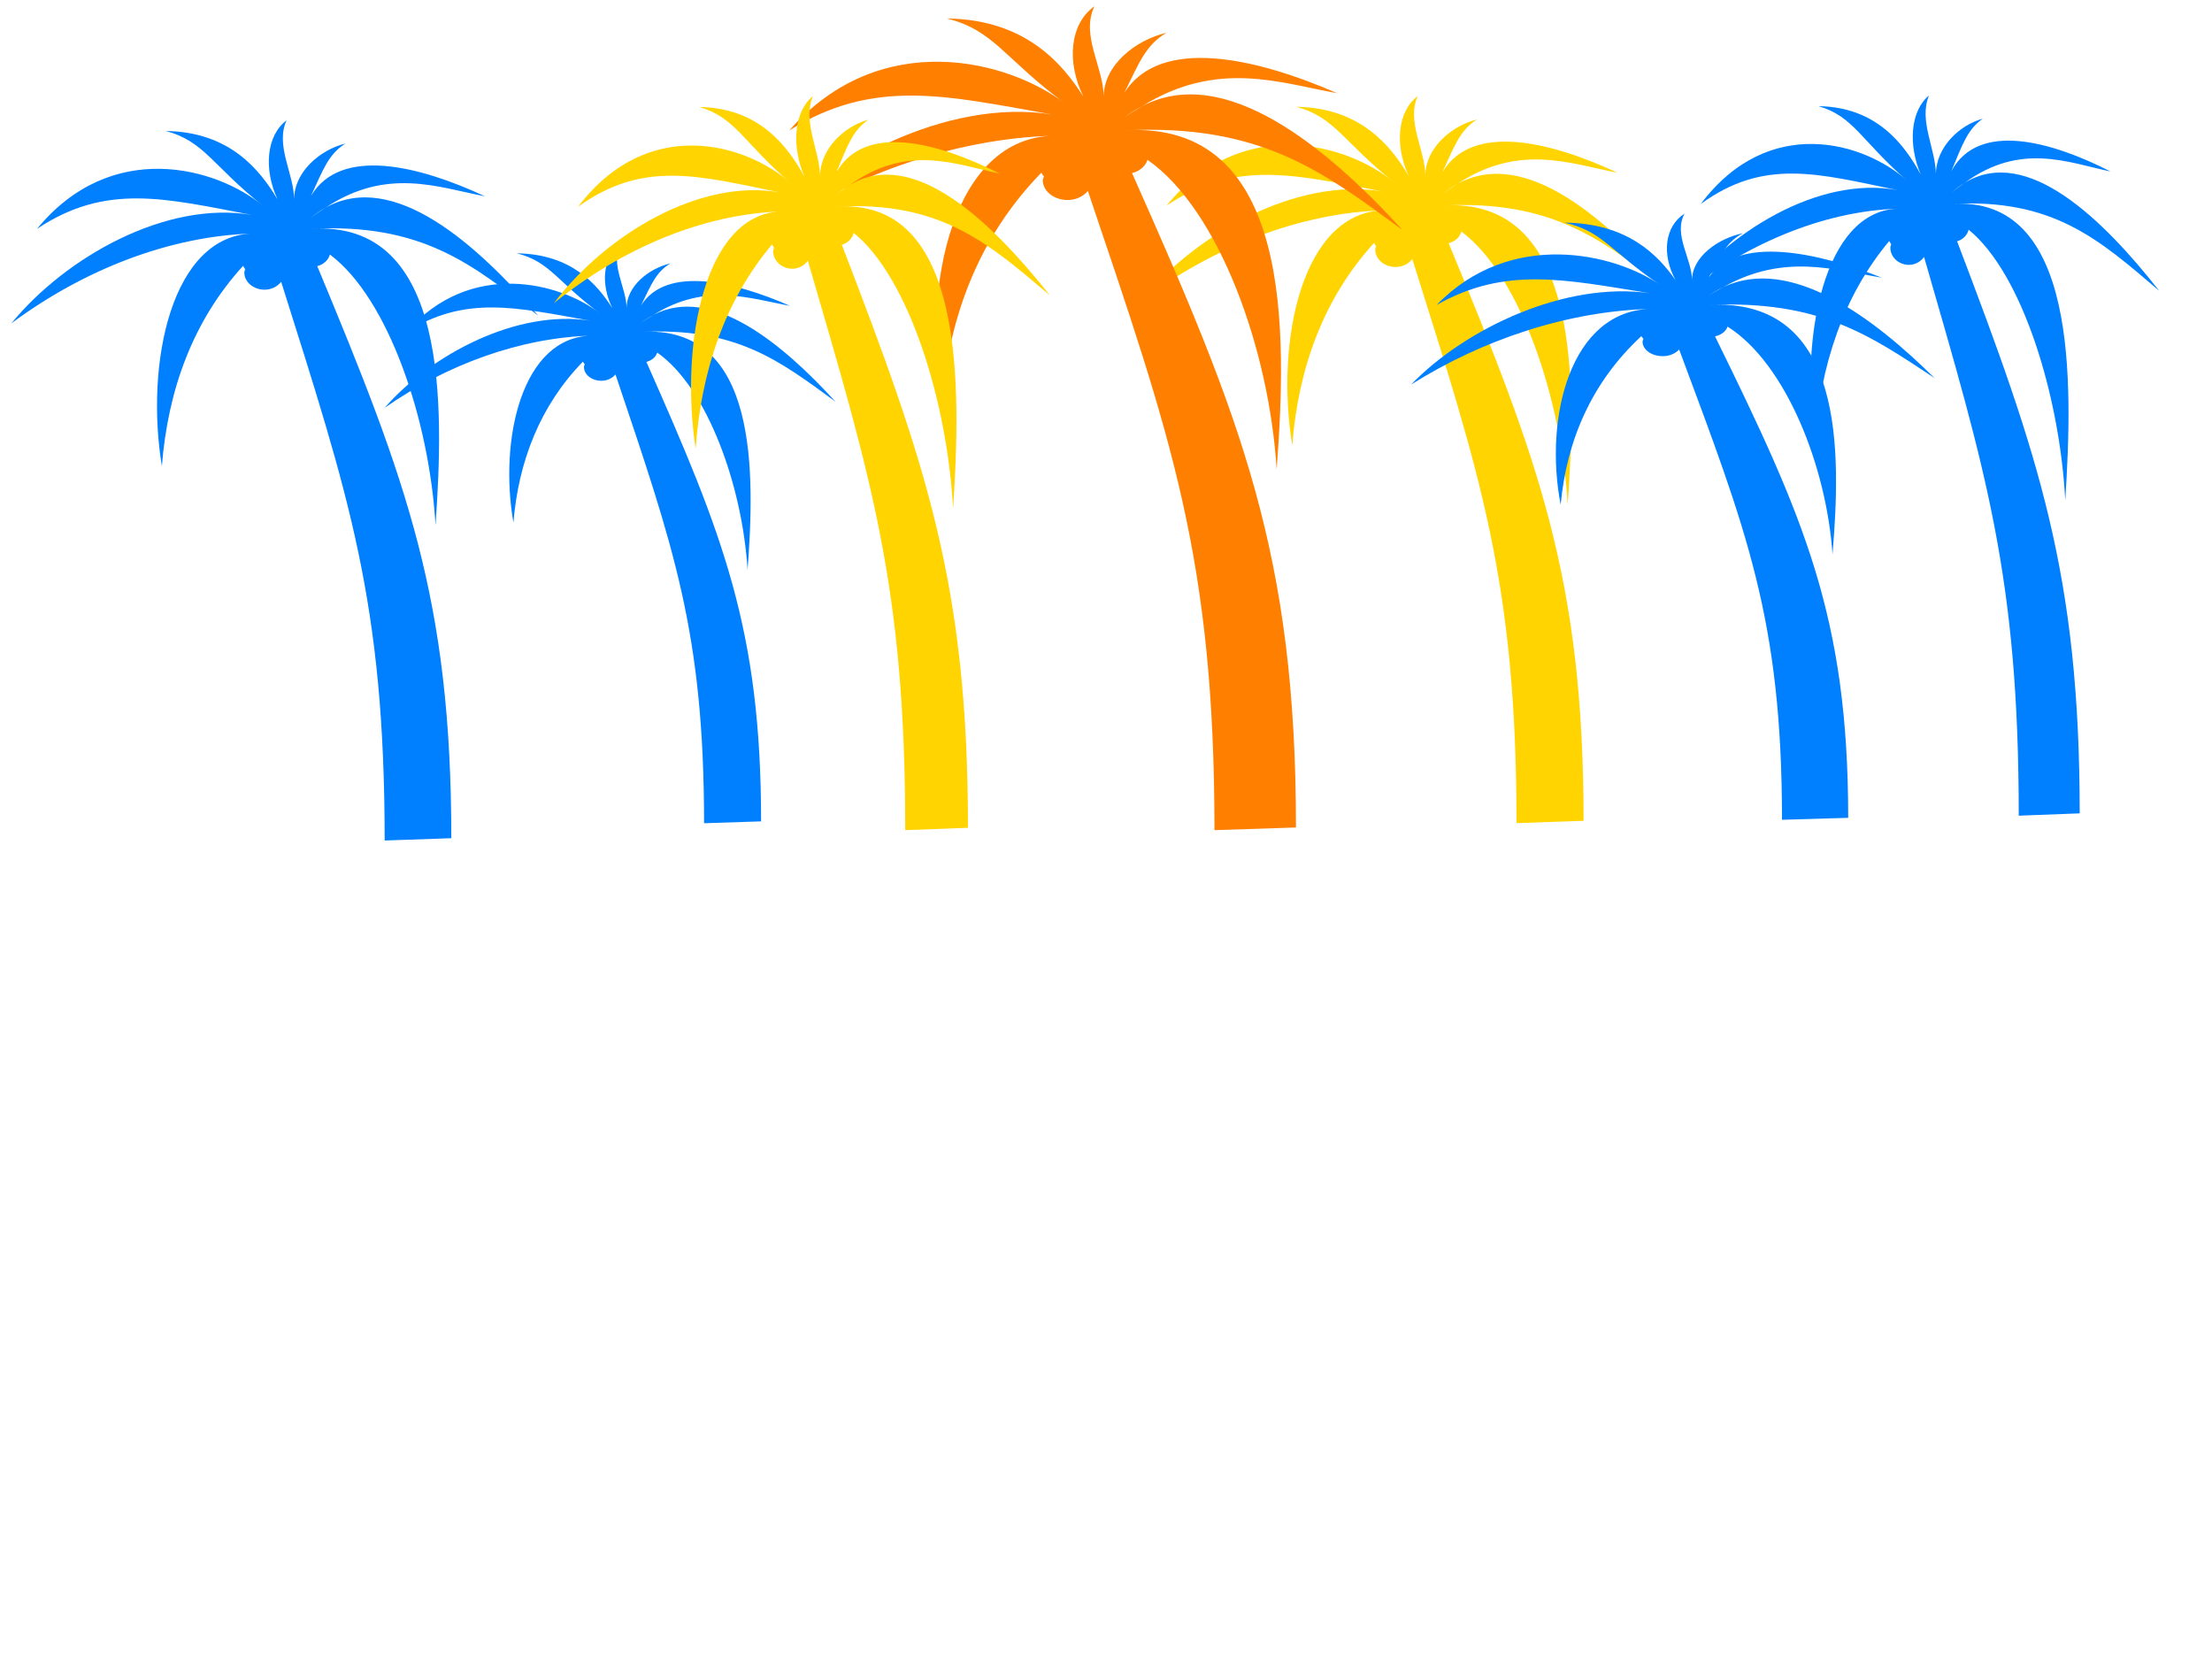
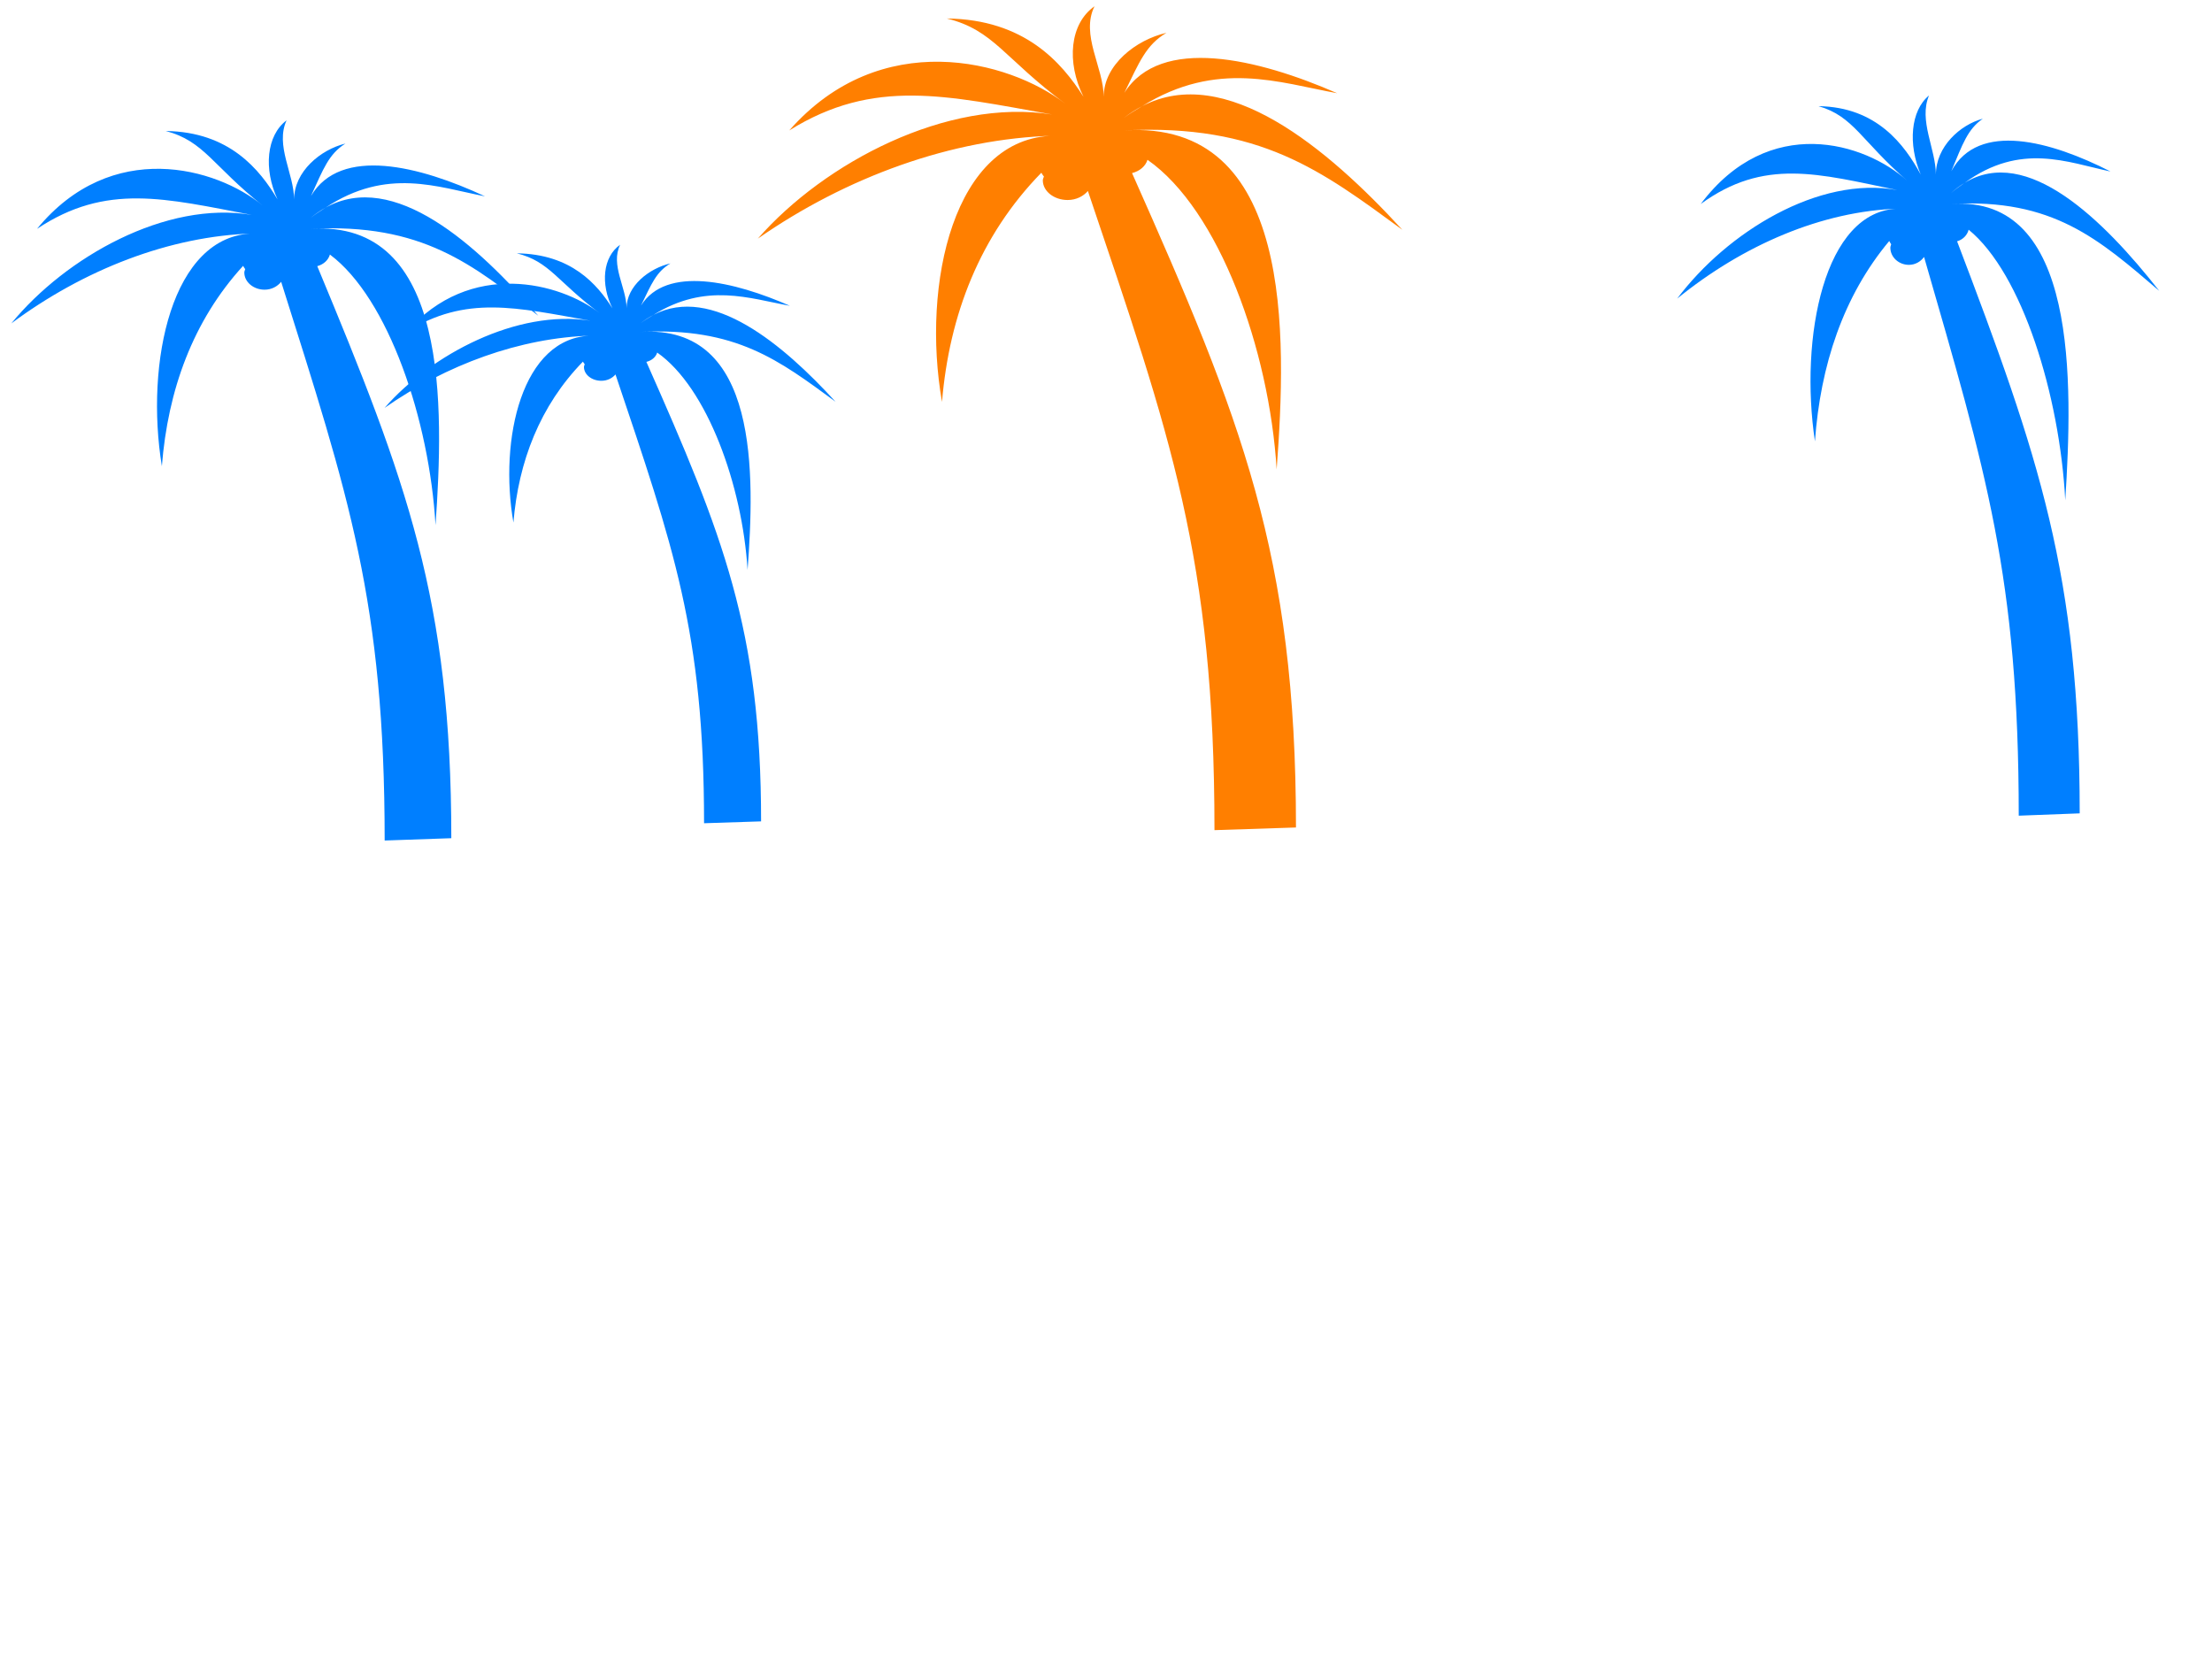
<svg xmlns="http://www.w3.org/2000/svg" width="640" height="480">
  <title>palm tree</title>
  <g>
    <title>Layer 1</title>
    <g id="layer1" />
-     <path d="m410.205,27.781c-5.885,4.433 -6.732,14.251 -2.629,23.109c-5.165,-8.707 -13.993,-19.747 -32.551,-19.988c11.23,2.962 13.622,10.178 28.258,21.797c-13.523,-11.201 -44.064,-19.723 -65.76,6.783c20.172,-13.48 37.395,-8.867 62.562,-4.07c-24.937,-4.24 -54.196,12.278 -70.053,31.701c21.029,-15.687 46.144,-25.594 70.579,-26.274c-23.894,0.34 -31.661,37.809 -26.724,67.969c1.736,-22.197 9.018,-42.448 23.658,-58.518c0.202,0.324 0.358,0.672 0.613,0.95c-0.082,0.334 -0.263,0.64 -0.263,0.995c0,2.761 2.656,5.02 5.914,5.02c2.041,0 3.759,-0.971 4.819,-2.306c19.677,62.582 30.142,93.541 30.142,163.208l19.408,-0.678c0,-69.686 -12.908,-104.101 -39.035,-167.097c1.864,-0.505 3.208,-1.768 3.68,-3.392c17.038,12.735 28.996,48.41 30.755,79.049c2.394,-34.306 4.104,-89.381 -36.407,-86.556c32.543,-1.738 47.18,10.37 66.329,25.37c-17.82,-20.851 -42.129,-42.67 -61.948,-31.565c-1.45,0.964 -2.889,1.817 -4.381,3.03c1.424,-1.209 2.903,-2.202 4.381,-3.03c17.87,-11.881 32.668,-5.972 46.439,-3.301c-18.964,-8.884 -42.052,-14.752 -50.689,-0.09c3.609,-7.918 5.154,-12.226 10.033,-15.33c-7.261,1.782 -14.943,8.194 -14.939,16.325c-0.032,-7.511 -5.564,-15.79 -2.191,-23.109z" id="use2693" stroke-width="0.25pt" fill-rule="evenodd" fill="#ffd400" />
    <path d="m316.679,1.812c-7.151,5.023 -8.179,16.148 -3.194,26.184c-6.276,-9.866 -17.002,-22.375 -39.551,-22.649c13.645,3.356 16.551,11.532 34.334,24.698c-16.431,-12.692 -53.539,-22.348 -79.9,7.686c24.51,-15.274 45.436,-10.047 76.014,-4.612c-30.3,-4.805 -65.85,13.912 -85.117,35.92c25.551,-17.775 56.067,-29 85.755,-29.771c-29.032,0.386 -38.468,42.841 -32.471,77.016c2.109,-25.152 10.957,-48.097 28.745,-66.306c0.246,0.367 0.435,0.761 0.745,1.076c-0.1,0.378 -0.319,0.726 -0.319,1.127c0,3.129 3.228,5.688 7.186,5.688c2.48,0 4.567,-1.1 5.855,-2.613c23.909,70.912 36.623,105.991 36.623,184.93l23.581,-0.769c0,-78.961 -15.684,-117.956 -47.429,-189.337c2.264,-0.573 3.898,-2.003 4.471,-3.843c20.702,14.43 35.23,54.853 37.368,89.57c2.909,-38.872 4.987,-101.277 -44.235,-98.076c39.541,-1.969 57.325,11.75 80.592,28.746c-21.652,-23.626 -51.188,-48.349 -75.269,-35.767c-1.761,1.092 -3.51,2.059 -5.323,3.433c1.73,-1.37 3.527,-2.495 5.323,-3.433c21.713,-13.463 39.692,-6.767 56.425,-3.741c-23.041,-10.066 -51.094,-16.716 -61.588,-0.102c4.384,-8.972 6.263,-13.854 12.19,-17.371c-8.822,2.02 -18.156,9.285 -18.152,18.498c-0.039,-8.511 -6.76,-17.892 -2.662,-26.184z" stroke-width="0.25pt" fill-rule="evenodd" fill="#ff7f00" id="svg_1" />
    <path d="m179.424,70.812c-5.003,3.527 -5.723,11.338 -2.235,18.385c-4.391,-6.927 -11.896,-15.71 -27.673,-15.903c9.547,2.357 11.581,8.097 24.023,17.342c-11.496,-8.912 -37.46,-15.692 -55.905,5.397c17.149,-10.725 31.791,-7.055 53.186,-3.238c-21.2,-3.374 -46.074,9.768 -59.555,25.221c17.878,-12.481 39.229,-20.362 60.001,-20.904c-20.313,0.271 -26.916,30.081 -22.719,54.077c1.476,-17.66 7.666,-33.771 20.112,-46.557c0.172,0.257 0.304,0.534 0.521,0.756c-0.07,0.266 -0.223,0.509 -0.223,0.792c0,2.197 2.258,3.994 5.028,3.994c1.735,0 3.196,-0.772 4.097,-1.835c16.728,49.791 25.624,74.421 25.624,129.849l16.499,-0.54c0,-55.442 -10.974,-82.823 -33.185,-132.943c1.584,-0.402 2.727,-1.407 3.129,-2.698c14.484,10.132 24.65,38.515 26.146,62.892c2.035,-27.294 3.489,-71.112 -30.95,-68.864c27.666,-1.383 40.109,8.25 56.389,20.184c-15.15,-16.589 -35.815,-33.948 -52.664,-25.113c-1.232,0.767 -2.456,1.446 -3.725,2.411c1.21,-0.962 2.468,-1.752 3.725,-2.411c15.192,-9.453 27.772,-4.751 39.48,-2.626c-16.121,-7.068 -35.75,-11.737 -43.092,-0.072c3.068,-6.3 4.382,-9.727 8.529,-12.197c-6.172,1.418 -12.704,6.519 -12.7,12.988c-0.027,-5.976 -4.73,-12.563 -1.862,-18.385z" stroke-width="0.25pt" fill-rule="evenodd" fill="#007fff" id="svg_2" />
-     <path d="m235.215,27.812c-5.502,4.475 -6.293,14.386 -2.457,23.328c-4.828,-8.79 -13.081,-19.934 -30.43,-20.178c10.499,2.99 12.735,10.274 26.417,22.004c-12.642,-11.308 -41.193,-19.911 -61.475,6.848c18.858,-13.608 34.959,-8.951 58.485,-4.109c-23.312,-4.281 -50.665,12.394 -65.489,32.002c19.659,-15.836 43.138,-25.837 65.98,-26.524c-22.337,0.344 -29.598,38.168 -24.983,68.616c1.623,-22.408 8.43,-42.851 22.116,-59.074c0.189,0.327 0.334,0.678 0.573,0.959c-0.077,0.337 -0.246,0.646 -0.246,1.004c0,2.787 2.483,5.067 5.529,5.067c1.908,0 3.514,-0.98 4.505,-2.328c18.395,63.177 28.178,94.43 28.178,164.76l18.143,-0.685c0,-70.348 -12.067,-105.09 -36.492,-168.686c1.742,-0.51 2.999,-1.785 3.44,-3.424c15.928,12.856 27.106,48.87 28.751,79.8c2.238,-34.632 3.837,-90.231 -34.034,-87.379c30.423,-1.754 44.106,10.468 62.007,25.611c-16.659,-21.049 -39.384,-43.075 -57.912,-31.865c-1.355,0.973 -2.701,1.835 -4.096,3.059c1.331,-1.22 2.714,-2.223 4.096,-3.059c16.706,-11.994 30.539,-6.029 43.413,-3.333c-17.728,-8.968 -39.312,-14.893 -47.386,-0.091c3.373,-7.994 4.818,-12.343 9.379,-15.476c-6.788,1.799 -13.969,8.272 -13.966,16.481c-0.03,-7.583 -5.201,-15.94 -2.048,-23.328z" stroke-width="0.25pt" fill-rule="evenodd" fill="#ffd400" id="svg_3" />
    <path d="m82.917,34.813c-5.847,4.391 -6.688,14.115 -2.612,22.889c-5.131,-8.624 -13.902,-19.559 -32.339,-19.798c11.157,2.934 13.533,10.081 28.074,21.59c-13.435,-11.095 -43.777,-19.536 -65.331,6.719c20.041,-13.352 37.152,-8.783 62.154,-4.031c-24.775,-4.2 -53.843,12.161 -69.597,31.4c20.892,-15.538 45.844,-25.35 70.119,-26.024c-23.738,0.337 -31.454,37.449 -26.55,67.323c1.725,-21.986 8.959,-42.044 23.504,-57.962c0.201,0.32 0.355,0.665 0.609,0.941c-0.082,0.331 -0.261,0.634 -0.261,0.985c0,2.735 2.639,4.972 5.876,4.972c2.028,0 3.735,-0.961 4.788,-2.284c19.549,61.987 29.945,92.651 29.945,161.656l19.282,-0.672c0,-69.023 -12.824,-103.111 -38.781,-165.508c1.851,-0.501 3.187,-1.751 3.656,-3.359c16.927,12.614 28.807,47.95 30.555,78.297c2.378,-33.98 4.078,-88.531 -36.169,-85.733c32.331,-1.721 46.872,10.271 65.897,25.129c-17.704,-20.653 -41.855,-42.264 -61.545,-31.265c-1.44,0.955 -2.87,1.8 -4.353,3.001c1.414,-1.197 2.884,-2.181 4.353,-3.001c17.754,-11.768 32.455,-5.915 46.137,-3.27c-18.84,-8.8 -41.778,-14.612 -50.359,-0.09c3.585,-7.843 5.121,-12.11 9.967,-15.185c-7.213,1.765 -14.846,8.116 -14.842,16.17c-0.032,-7.44 -5.527,-15.64 -2.176,-22.889z" stroke-width="0.25pt" fill-rule="evenodd" fill="#007fff" id="svg_4" />
-     <path d="m487.394,61.812c-5.809,3.695 -6.644,11.88 -2.594,19.264c-5.098,-7.258 -13.81,-16.461 -32.127,-16.663c11.084,2.469 13.445,8.484 27.89,18.171c-13.347,-9.338 -43.49,-16.442 -64.903,5.655c19.909,-11.237 36.908,-7.392 61.746,-3.393c-24.612,-3.535 -53.49,10.235 -69.14,26.427c20.755,-13.077 45.543,-21.336 69.659,-21.903c-23.583,0.284 -31.248,31.519 -26.376,56.661c1.713,-18.504 8.9,-35.386 23.349,-48.782c0.199,0.27 0.353,0.56 0.605,0.792c-0.081,0.278 -0.259,0.534 -0.259,0.829c0,2.302 2.622,4.185 5.837,4.185c2.014,0 3.71,-0.809 4.756,-1.923c19.421,52.17 29.749,77.978 29.749,136.055l19.155,-0.565c0,-58.092 -12.74,-86.782 -38.527,-139.297c1.839,-0.421 3.166,-1.474 3.632,-2.827c16.816,10.616 28.618,40.356 30.354,65.898c2.363,-28.598 4.051,-74.511 -35.932,-72.156c32.119,-1.449 46.565,8.645 65.465,21.149c-17.588,-17.382 -41.58,-35.571 -61.141,-26.314c-1.431,0.803 -2.852,1.515 -4.324,2.526c1.405,-1.008 2.865,-1.835 4.324,-2.526c17.637,-9.905 32.242,-4.978 45.834,-2.752c-18.716,-7.406 -41.504,-12.298 -50.028,-0.075c3.561,-6.601 5.087,-10.192 9.902,-12.78c-7.166,1.486 -14.748,6.831 -14.745,13.609c-0.031,-6.262 -5.491,-13.163 -2.162,-19.264z" stroke-width="0.25pt" fill-rule="evenodd" fill="#007fff" id="svg_5" />
    <path d="m558.125,27.625c-5.348,4.391 -6.118,14.115 -2.389,22.889c-4.694,-8.624 -12.716,-19.559 -29.582,-19.798c10.206,2.934 12.38,10.081 25.68,21.59c-12.29,-11.095 -40.045,-19.536 -59.761,6.719c18.332,-13.352 33.984,-8.783 56.855,-4.031c-22.663,-4.2 -49.252,12.161 -63.663,31.4c19.111,-15.538 41.935,-25.35 64.141,-26.024c-21.715,0.337 -28.772,37.449 -24.287,67.323c1.578,-21.986 8.195,-42.044 21.5,-57.962c0.184,0.32 0.325,0.665 0.557,0.941c-0.075,0.331 -0.239,0.634 -0.239,0.985c0,2.735 2.414,4.972 5.375,4.972c1.855,0 3.416,-0.961 4.38,-2.284c17.882,61.987 27.392,92.651 27.392,161.656l17.638,-0.672c0,-69.023 -11.731,-103.111 -35.474,-165.509c1.694,-0.501 2.916,-1.751 3.344,-3.359c15.484,12.614 26.351,47.95 27.95,78.297c2.175,-33.98 3.73,-88.531 -33.086,-85.733c29.574,-1.721 42.876,10.271 60.279,25.129c-16.195,-20.653 -38.286,-42.264 -56.297,-31.265c-1.317,0.955 -2.626,1.8 -3.981,3.001c1.294,-1.197 2.638,-2.181 3.981,-3.001c16.24,-11.769 29.688,-5.915 42.203,-3.27c-17.234,-8.8 -38.216,-14.612 -46.065,-0.09c3.279,-7.843 4.684,-12.11 9.117,-15.185c-6.598,1.765 -13.58,8.116 -13.577,16.17c-0.029,-7.44 -5.056,-15.64 -1.991,-22.889z" stroke-width="0.25pt" fill-rule="evenodd" fill="#007fff" id="svg_6" />
  </g>
</svg>